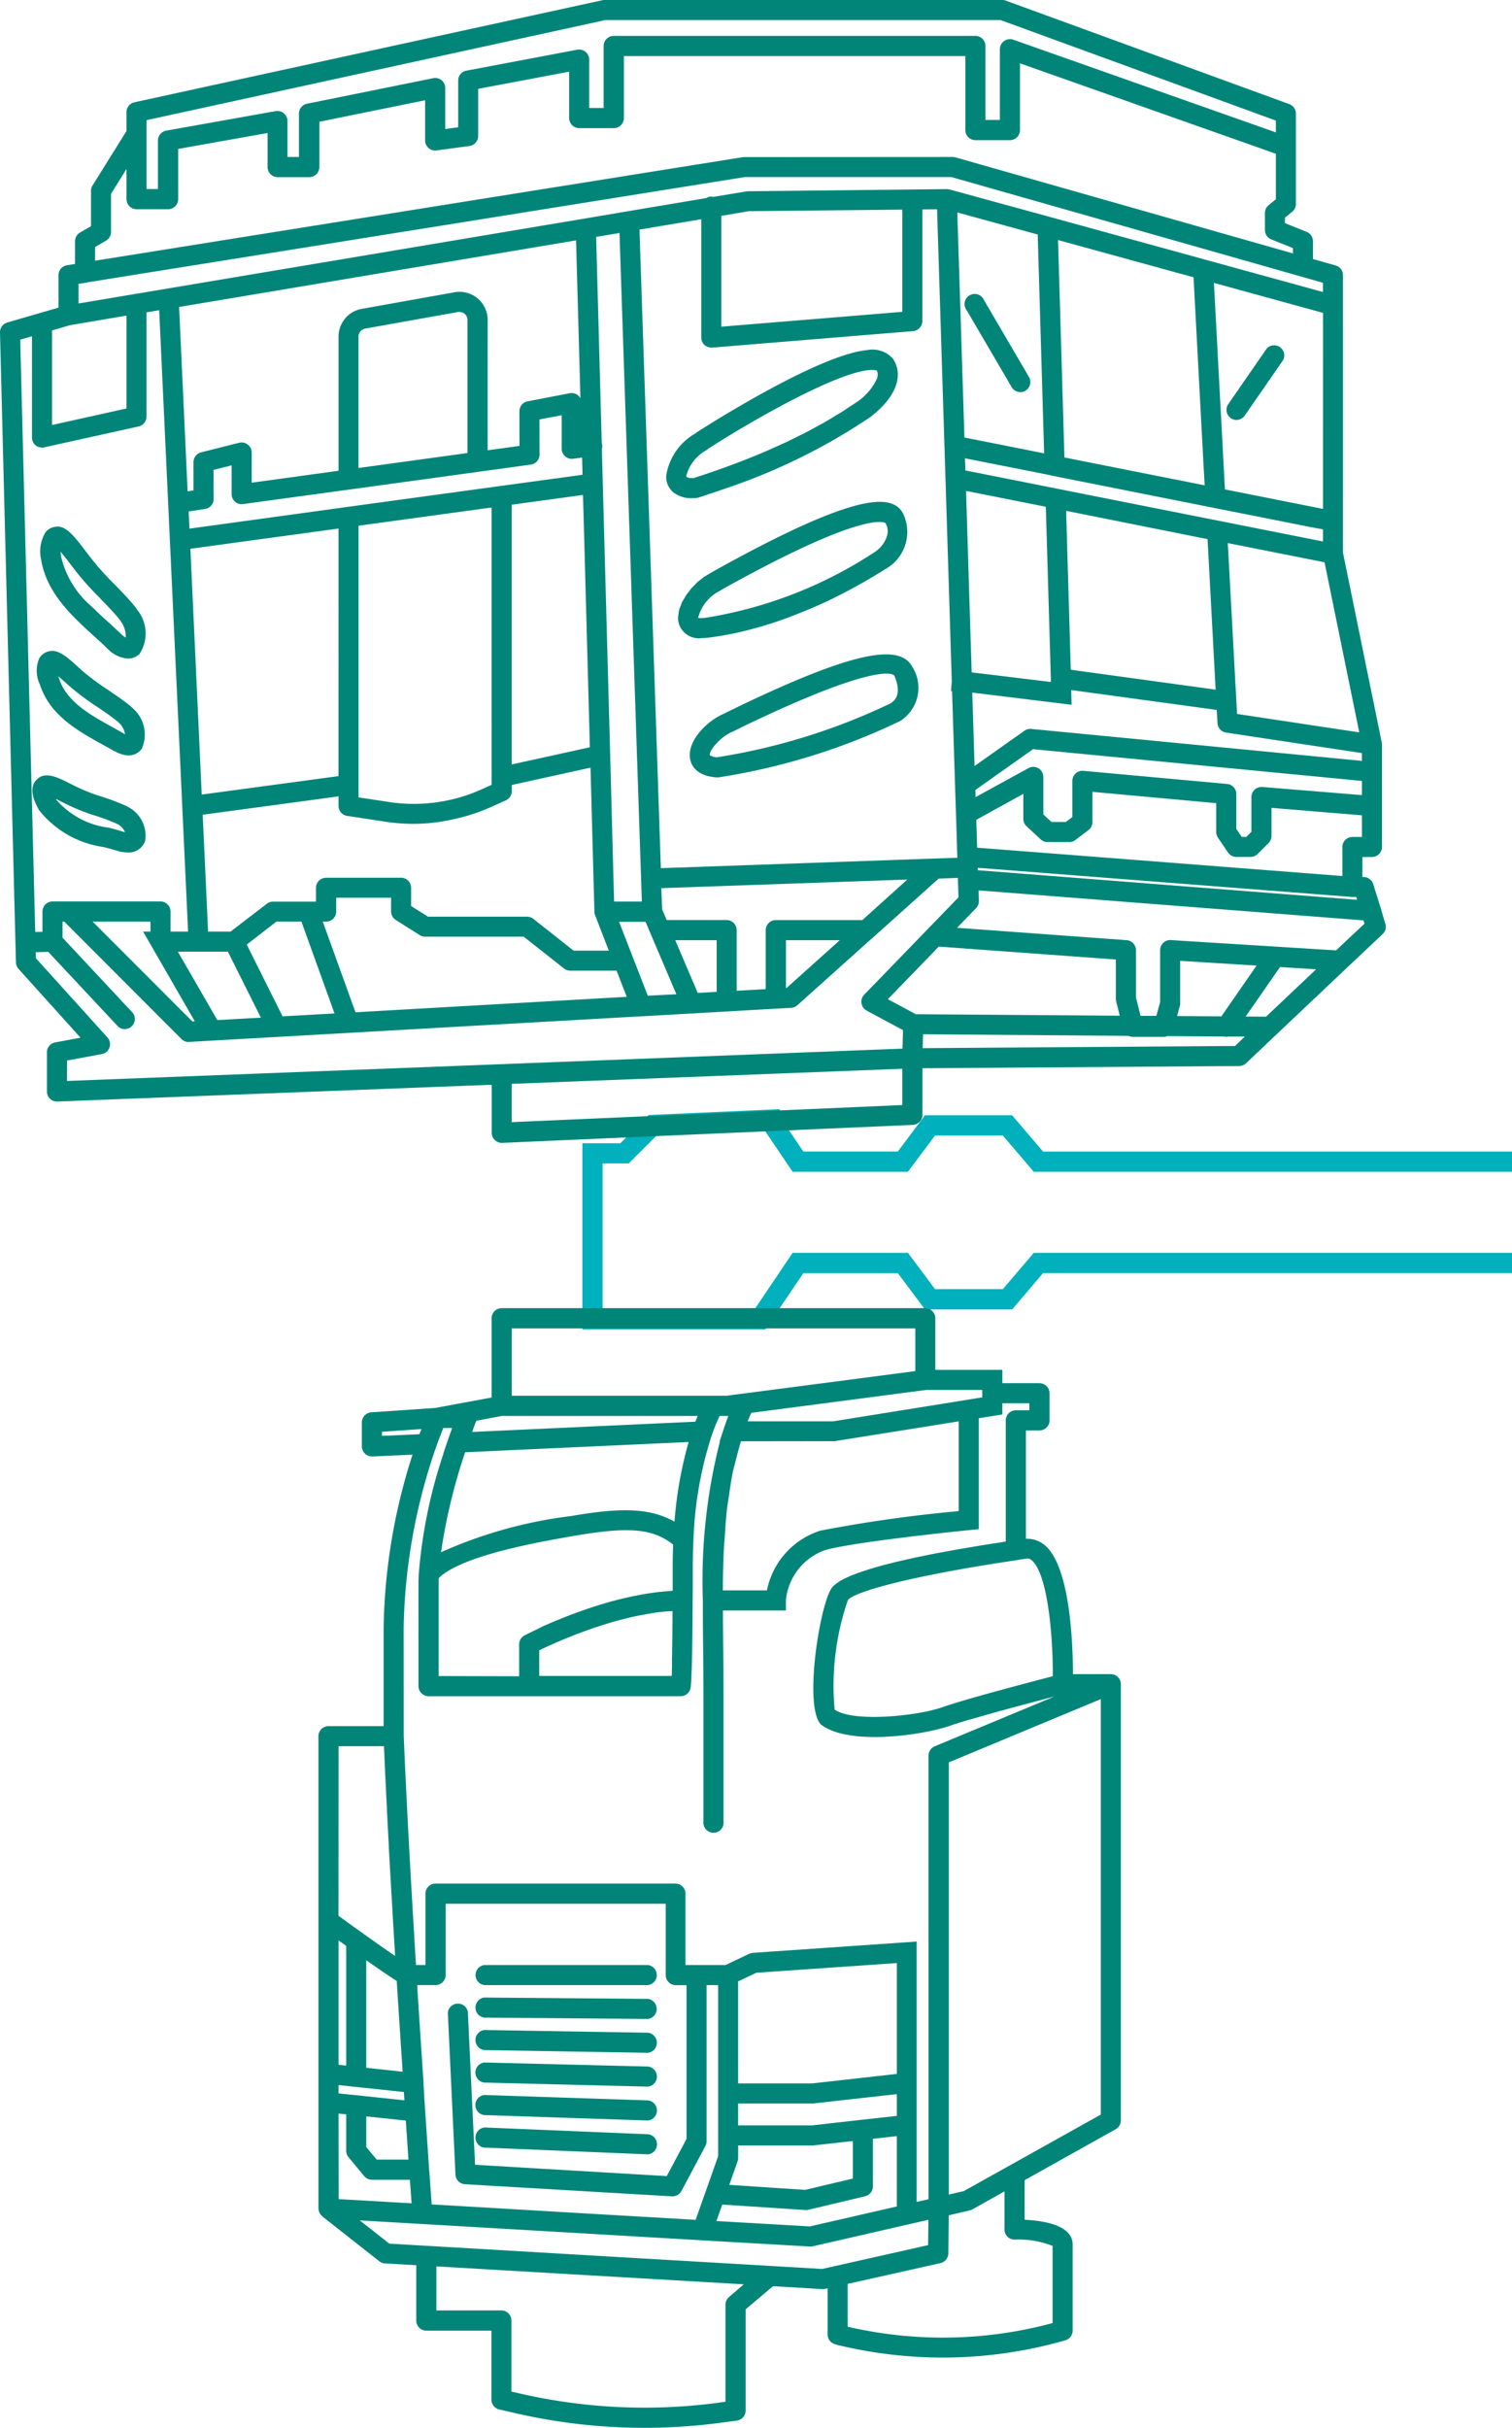
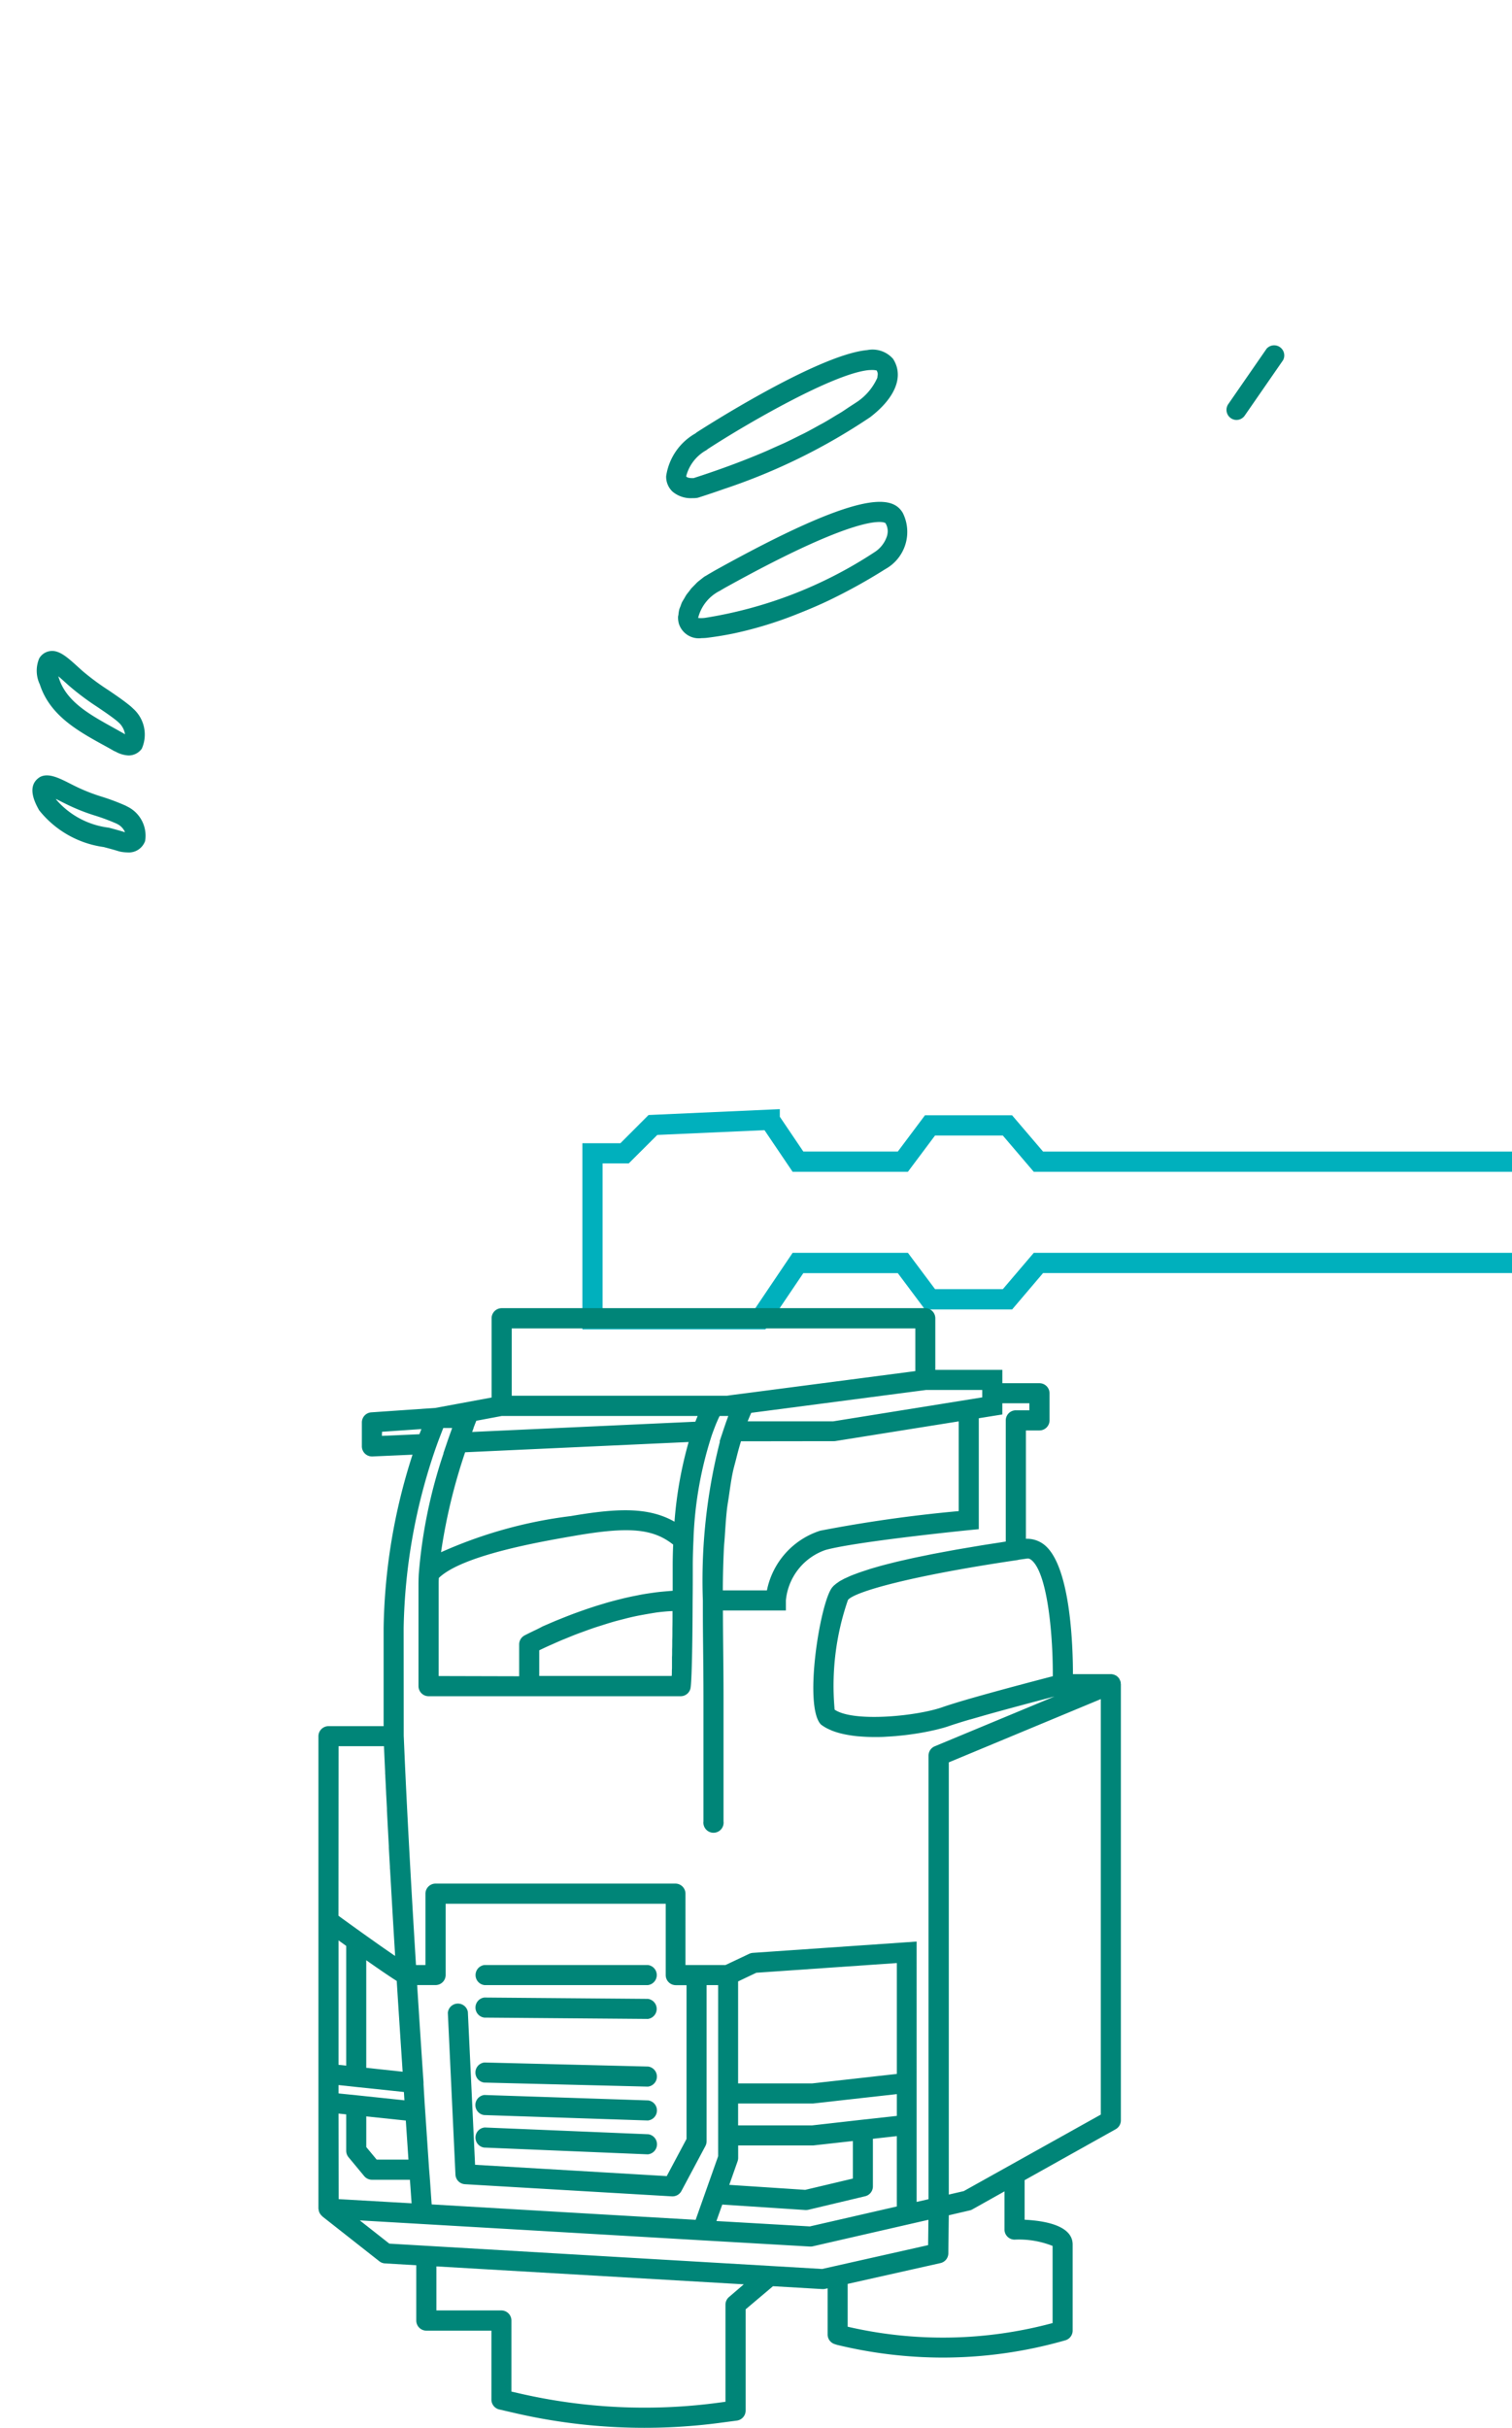
<svg xmlns="http://www.w3.org/2000/svg" id="Group_908" data-name="Group 908" width="74.763" height="120" viewBox="0 0 74.763 120">
  <defs>
    <clipPath id="clip-path">
      <rect id="Rectangle_965" data-name="Rectangle 965" width="74.763" height="120" fill="none" />
    </clipPath>
  </defs>
  <path id="Path_3387" data-name="Path 3387" d="M32.693,55.615,31.3,57.01H29.42v9.2h9.049l1.876-2.779h4.673l1.342,1.794h4.311L52.2,63.427H75.387v-1H51.741l-1.53,1.795H46.859l-1.342-1.795h-5.7l-1.875,2.78H30.42v-7.2h1.293L33.125,56.6l5.3-.236,1.391,2.058h5.7l1.342-1.793h3.352l1.53,1.793H75.387v-1H52.2l-1.532-1.793H46.36L45.018,57.42H40.345L39.183,55.7v-.375Z" transform="translate(-0.624 -0.503)" fill="#00b0bd" />
  <g id="Group_907" data-name="Group 907">
    <g id="Group_906" data-name="Group 906" clip-path="url(#clip-path)">
      <path id="Path_3388" data-name="Path 3388" d="M61.643,20.9a.5.5,0,0,0,.408-.213l1.9-2.745a.5.5,0,0,0-.815-.566l-1.9,2.746a.5.5,0,0,0,.408.778" transform="translate(-0.506 -0.142)" fill="#008578" />
-       <path id="Path_3389" data-name="Path 3389" d="M51.279,18.758l-2.224-3.8a.5.5,0,1,0-.856.5l2.224,3.8a.493.493,0,0,0,.427.245.5.5,0,0,0,.251-.067.5.5,0,0,0,.178-.678" transform="translate(-0.399 -0.122)" fill="#008578" />
      <path id="Path_3390" data-name="Path 3390" d="M24.147,98.929h8.087a.5.5,0,0,0,0-.992H24.147a.5.5,0,0,0,0,.992" transform="translate(-0.196 -0.811)" fill="#008578" />
      <path id="Path_3391" data-name="Path 3391" d="M24.143,100.549l8.087.066h0a.5.5,0,0,0,0-.992l-8.087-.066h0a.5.5,0,0,0,0,.992" transform="translate(-0.196 -0.824)" fill="#008578" />
-       <path id="Path_3392" data-name="Path 3392" d="M24.139,102.168l8.087.134h.008a.5.5,0,0,0,.008-.992l-8.087-.134h-.008a.5.5,0,0,0-.008.992" transform="translate(-0.196 -0.838)" fill="#008578" />
      <path id="Path_3393" data-name="Path 3393" d="M24.134,103.787l8.087.2h.013a.5.5,0,0,0,.013-.992l-8.088-.2h-.012a.5.5,0,0,0-.013.992" transform="translate(-0.196 -0.851)" fill="#008578" />
      <path id="Path_3394" data-name="Path 3394" d="M24.13,105.407l8.087.268h.017a.5.5,0,0,0,.016-.992l-8.087-.268h-.016a.5.5,0,0,0-.017.992" transform="translate(-0.196 -0.865)" fill="#008578" />
      <path id="Path_3395" data-name="Path 3395" d="M24.126,107.026l8.087.335h.021a.5.5,0,0,0,.02-.992l-8.087-.335a.5.5,0,0,0-.041.992" transform="translate(-0.196 -0.878)" fill="#008578" />
-       <path id="Path_3396" data-name="Path 3396" d="M68.5,45.666l-.2-.683a.468.468,0,0,0-.05-.164L67.9,43.7a.5.5,0,0,0-.474-.351h-.06v-.989h.468a.5.5,0,0,0,.5-.5V36.8a.61.61,0,0,0-.011-.061c0-.013,0-.025,0-.038l-1.917-9.379V13.6a.5.5,0,0,0-.361-.477l-1.124-.32v-.882a.5.5,0,0,0-.311-.46l-1.074-.431v-.272l.359-.293a.494.494,0,0,0,.182-.385V5.613a.5.5,0,0,0-.325-.466L49.731.03A.5.5,0,0,0,49.56,0H29.885a.47.47,0,0,0-.106.012L6.646,5.056a.5.5,0,0,0-.391.484v.936L4.57,9.177A.5.5,0,0,0,4.5,9.44v1.74l-.541.312a.5.5,0,0,0-.248.429v1.127l-.4.062a.5.5,0,0,0-.419.49v1.607l-.967.279h0l-1.565.455A.5.5,0,0,0,0,16.431L.763,46.589h0l.027.984a.489.489,0,0,0,.128.318l3.064,3.4-1.255.233a.494.494,0,0,0-.406.487v1.934a.494.494,0,0,0,.5.5h.019l21.475-.829v2.373a.5.5,0,0,0,.5.5h.022l20.3-.889a.5.5,0,0,0,.475-.5V52.8l15.664-.109a.5.5,0,0,0,.337-.136l1.525-1.446,3.452-3.265v0l1.777-1.676a.5.5,0,0,0,.136-.5M55.187,49.48l.18.724-10.083-.074L43.9,49.388l2.52-2.6,8.756.639V49.36a.49.49,0,0,0,.014.12m9.888-1.57L62.6,50.253l-1.007-.008,1.7-2.447Zm-4.685,2.327-2.19-.016.134-.5a.47.47,0,0,0,.018-.129v-2.1l3.778.234ZM42.64,45.478H38.362a.5.5,0,0,0-.5.5v2.912l-.115.007-1.322.074V45.974a.5.5,0,0,0-.5-.5H32.965l-.164-.384-.061-.145L32.7,43.9l12.164-.426-.263.236Zm-1.113.992L38.9,48.827l-.038,0V46.47ZM34.5,49.076,33.388,46.47h2.049v2.554Zm-2.469.14-.739-1.9v0l-.631-1.625-.05-.128h1.309l.043.1.218.516,0,0,1.263,2.964ZM2.571,16.332l.9-.261L6.255,15.6v4.59l-3.684.817ZM67.343,40.3v1.068h-.468a.5.5,0,0,0-.5.5V43.3L53.106,42.269,48.317,41.9l-.043-1.379L50.6,39.239v1.236a.5.5,0,0,0,.16.365l.7.649a.5.5,0,0,0,.336.132h1.077a.491.491,0,0,0,.3-.1l.65-.495a.5.5,0,0,0,.194-.394V39.139l6.12.558v1.427a.5.5,0,0,0,.086.279l.5.737a.5.5,0,0,0,.41.216h.7a.5.5,0,0,0,.351-.146l.542-.541a.5.5,0,0,0,.145-.351V39.93ZM19.83,43.385H16.124a.5.5,0,0,0-.5.5v.681H13.5a.5.5,0,0,0-.3.1L11.4,46.047H10.289l-.266-5.777,6-.81.716-.1v.476a.5.5,0,0,0,.42.49l1.9.289a9.147,9.147,0,0,0,1.366.105l.039,0a9.206,9.206,0,0,0,1.133-.077c.105-.014.208-.034.312-.051q.449-.073.891-.188c.11-.03.22-.057.33-.09a9.3,9.3,0,0,0,1.129-.416l.755-.341a.5.5,0,0,0,.292-.452V38.8l3.893-.857.193,7.128a.449.449,0,0,0,.034.166l.679,1.753H28.365l-1.992-1.572a.5.5,0,0,0-.307-.107h-4.9l-.838-.528v-.9a.5.5,0,0,0-.5-.5m-5.856,6.853L12.2,46.687l1.469-1.134h1.236l1.636,4.539Zm5.234-10.6-1.478-.224V25.984l6.58-.9V38.791L23.848,39a8.187,8.187,0,0,1-4.639.638M9.368,26.129l-.04-.851.813-.121a.5.5,0,0,0,.423-.493l-.006-1.438L11.453,23v1.424a.493.493,0,0,0,.562.491l5.286-.722h0l6.382-.876,2.568-.355a.5.5,0,0,0,.428-.492l-.006-1.737,1.1-.21v1.661a.5.5,0,0,0,.561.492l.447-.06.023.85-4.062.555-7.092.97-.317.044-.171.023h0l-7.45,1.023ZM25.3,37.784V24.947l3.527-.483.059,2.118.281,10.353-2.1.462Zm-8.563.578-6.762.912L9.414,27.124l7.325-1ZM28.7,19.685a.492.492,0,0,0-.528-.248l-2.089.4a.5.5,0,0,0-.4.489l.006,1.714-1.576.217V15.816a1.391,1.391,0,0,0-1.626-1.372l-4.607.824a1.391,1.391,0,0,0-1.14,1.364v6.637l-4.294.589V22.365a.5.5,0,0,0-.618-.481l-1.886.475a.5.5,0,0,0-.375.483l0,1.4-.29.042-.422-9.111,19.629-3.292Zm-5.888-4.251a.56.56,0,0,1,.061.013.494.494,0,0,1,.1.062.4.4,0,0,1,.143.306v6.577l-5.39.74v-6.5a.4.4,0,0,1,.327-.389l4.6-.822a.341.341,0,0,1,.156.013m7.555,29.128-.193-7.244h0L29.893,27.1l-.1-3.68-.032-1.231a.522.522,0,0,0,.015-.212.415.415,0,0,0-.022-.059L29.477,11.71l1.155-.194L31.7,43.442l.037,1.12Zm15.839-2.127h0L34.5,42.848l-1.824.063L31.62,11.349l3.055-.514v5.85A.49.49,0,0,0,35,17.15c.02.007.04.006.06.011a.517.517,0,0,0,.109.021l.041,0,9.941-.816a.5.5,0,0,0,.455-.494V10.352l.729-.008L46.7,22.06h0l.007.188.192,6.171.163,5.266-.039.477h.054l.146,4.648.047,1.432.066,2.126h0V42.4l-.06,0Zm21.137-5.212v.386l-16.349-1.58a.5.5,0,0,0-.334.088l-2.468,1.745-.114-3.629,2.931.36,1.981.243-.016-.57V34.26l0-.152,7.193.983.037.656a.5.5,0,0,0,.421.463ZM65.416,26.164v.6L53,24.3l-.32-.064-4.946-.984-.02-.6,4.255.843a.351.351,0,0,0,.075.022l12.749,2.534Zm-17.37,7.071L47.9,28.573l-.132-4.309,1.676.333,2.268.451.249,8.5h0l0,.16Zm4.9-.131-.23-7.855,6.993,1.4.4,7.439Zm6.621-9.115-6.1-1.211-.835-.166-.316-10.747,6.7,1.841L59.5,22.8Zm-9.449-1.882-2.43-.482L47.335,10.5l3.976,1.092.318,10.817Zm15.3,3.047-4.85-.964-.544-10.207,5.395,1.482Zm1.647,19.184.042.137L48.349,43.013l0-.12,18.491,1.442.039,0Zm-4.65-5.44a.513.513,0,0,0-.377.13.5.5,0,0,0-.16.365v1.721l-.252.252H61.4l-.269-.394V39.244a.5.5,0,0,0-.45-.494L53.567,38.1a.48.48,0,0,0-.379.128.494.494,0,0,0-.163.366v1.788l-.32.245H51.99l-.4-.37V38.4a.5.5,0,0,0-.243-.426.5.5,0,0,0-.492-.008L48.239,39.4l-.012-.352,2.854-2.018L67.343,38.6v.7Zm-1.247-3.609-.458-8.445,4.784.949L67.211,36.2ZM44.616,10.362v5.051l-8.949.734V10.669l1.362-.231ZM9.815,47.039h1.453L12.9,50.3l-2.154.121L8.794,47.039ZM7.44,46.047H7.077l.428.742v0l2.127,3.692-.119.007L4.582,45.554H7.44Zm10.136,3.987-1.616-4.481h.164a.5.5,0,0,0,.5-.5v-.681h2.714v.681a.5.5,0,0,0,.231.419l1.19.75a.492.492,0,0,0,.265.076h4.872l1.993,1.572a.492.492,0,0,0,.306.107h2.294l.5,1.293Zm47.84-35.6-.911-.25-4.883-1.343-7.694-2.114h0L47,9.378a.33.33,0,0,0-.045-.013l-.007,0a1.228,1.228,0,0,0-.137-.017l-9.87.107-1.681.279a.469.469,0,0,0-.09-.018.475.475,0,0,0-.246.074l-3.9.655-1.472.249L3.882,15v-.97l.4-.061a.4.4,0,0,0,.077-.02L36.824,8.752h10.22l17.248,4.905h0l1.123.319ZM7.246,5.939,29.938.991H49.472L63.087,5.96v.584L50.1,1.961a.5.5,0,0,0-.66.468v3.5h-.713V2.275a.5.5,0,0,0-.5-.5H30.347a.5.5,0,0,0-.5.5V5.338h-.714V2.944a.5.5,0,0,0-.588-.488L23.056,3.494a.494.494,0,0,0-.4.487V6.29l-.641.087V4.349a.494.494,0,0,0-.182-.384.5.5,0,0,0-.413-.1L15.182,5.127a.5.5,0,0,0-.4.486V7.76h-.567V5.981a.5.5,0,0,0-.583-.488l-5.413.964a.5.5,0,0,0-.409.488v2.4H7.246V5.939ZM4.7,12.209l.541-.312a.5.5,0,0,0,.248-.429V9.582L6.255,8.35V9.842a.5.5,0,0,0,.5.5H8.31a.5.5,0,0,0,.5-.5V7.361l4.421-.787V8.256a.5.5,0,0,0,.5.5h1.559a.5.5,0,0,0,.5-.5V6.019L21.02,4.955v1.99a.5.5,0,0,0,.562.491l1.632-.22a.5.5,0,0,0,.429-.492V4.392l4.5-.85V5.834a.5.5,0,0,0,.5.5h1.706a.5.5,0,0,0,.5-.5V2.771H47.734V6.429a.5.5,0,0,0,.5.5h1.7a.5.5,0,0,0,.5-.5V3.13L63.087,7.6v2.25l-.359.293a.494.494,0,0,0-.182.385v.843a.5.5,0,0,0,.311.46l1.074.43v.265L47.247,7.779a.481.481,0,0,0-.135-.019l-10.367.006L4.7,12.886Zm-3.119,4.41v5.01a.5.5,0,0,0,.185.387.481.481,0,0,0,.177.086A.612.612,0,0,0,2,22.113a.58.58,0,0,0,.072.012.492.492,0,0,0,.107-.012l4.677-1.036a.5.5,0,0,0,.388-.484V15.439l.627-.105L9.3,46.047H8.432v-.99a.5.5,0,0,0-.5-.5H2.6a.5.5,0,0,0-.5.5v1l-.358.009L1,16.788Zm1.735,35.8L5.035,52.1a.494.494,0,0,0,.38-.328.5.5,0,0,0-.1-.491L1.776,47.364l-.009-.3.619-.016,3.46,3.7a.5.5,0,0,0,.725-.678L3.092,46.347v-.793H3.18l5.79,5.8a.479.479,0,0,0,.379.145l22.344-1.265h.033l2.482-.14.01,0,1.71-.1h.034l1.721-.1.67-.038h.009l.016,0,.747-.042a.5.5,0,0,0,.3-.126l3.679-3.3a.31.31,0,0,0,.054-.042l3.254-2.92.954-.033,0,.1h0l.028.859L45.866,45.93l-3.138,3.239a.5.5,0,0,0,.122.781l1.8.966-.025.915L24.788,52.6l-.01,0-21.465.829ZM25.3,55.465V53.572l19.314-.746v1.793ZM61.069,51.7l-15.447.108.019-.686L55.8,51.2a.5.5,0,0,0,.213.049h1.532a.448.448,0,0,0,.177-.038l2.835.023a.625.625,0,0,0,.072.015.491.491,0,0,0,.066-.013l.657,0,.2,0Zm4.993-4.725-.227-.014-2.763-.173h0l-5.18-.322a.489.489,0,0,0-.371.134.5.5,0,0,0-.156.361v2.563l-.185.686-.784,0-.226-.911V46.965a.5.5,0,0,0-.46-.495l-8.387-.612.94-.97a.5.5,0,0,0,.14-.361l-.017-.517,19.032,1.482.05.165Z" transform="translate(0 0)" fill="#008578" />
      <path id="Path_3397" data-name="Path 3397" d="M34.7,24.758a.518.518,0,0,0,.118-.023q.652-.208,1.269-.426a29.767,29.767,0,0,0,7.206-3.539l.02-.014c1.243-.959,1.668-2.023,1.121-2.874a1.348,1.348,0,0,0-1.28-.434c-2.494.227-8.351,4.014-8.437,4.072l-.052.044a2.91,2.91,0,0,0-1.451,2.118,1.011,1.011,0,0,0,.315.761,1.4,1.4,0,0,0,.987.323c.06,0,.121,0,.183-.007m.507-2.367.079-.061c1.841-1.2,6.206-3.735,7.954-3.894.057,0,.106-.006.148-.006.184,0,.238.035.23.017a.381.381,0,0,1,.059.177.506.506,0,0,1-.012.107.7.7,0,0,1-.01.089,2.824,2.824,0,0,1-.935,1.142c-.129.089-.266.176-.4.263s-.282.19-.428.284c-.094.059-.194.115-.291.174-.194.118-.386.237-.588.351-.08.046-.167.089-.249.135-.223.124-.447.249-.68.369-.108.056-.223.108-.332.164-.215.107-.429.215-.653.32-.154.071-.316.141-.473.211-.189.084-.374.171-.568.253q-1.607.683-3.483,1.287c-.244.011-.35-.039-.37-.09a2.056,2.056,0,0,1,1-1.29" transform="translate(-0.275 -0.144)" fill="#008578" />
      <path id="Path_3398" data-name="Path 3398" d="M35.27,31.729q.656-.082,1.3-.215a19.326,19.326,0,0,0,3.205-.987c.523-.207,1.032-.424,1.511-.654a27.766,27.766,0,0,0,2.77-1.536,2.1,2.1,0,0,0,.862-2.781c-.513-.86-2.023-1.194-9.324,2.869l-.219.128c-.05.025-.1.061-.151.091s-.1.053-.143.086-.105.082-.159.125-.1.076-.15.121-.1.1-.144.145-.1.1-.148.151-.084.108-.127.163-.091.111-.132.17-.074.126-.111.188-.069.111-.1.168-.056.139-.081.208c-.021.053-.047.106-.061.159a1.606,1.606,0,0,0-.04.241c0,.041-.019.082-.02.123a1.1,1.1,0,0,0,.042.348,1.032,1.032,0,0,0,1.122.708,2.51,2.51,0,0,0,.3-.019m.8-2.437c7.124-3.964,7.983-3.234,7.991-3.228a.774.774,0,0,1,.111.418.888.888,0,0,1-.043.244,1.489,1.489,0,0,1-.61.774,21.3,21.3,0,0,1-8.373,3.245,1.472,1.472,0,0,1-.338.007H34.8a2.053,2.053,0,0,1,1.073-1.342Z" transform="translate(-0.28 -0.207)" fill="#008578" />
-       <path id="Path_3399" data-name="Path 3399" d="M36.611,35.287l-.42.2-.06.039c-.815.319-1.867,1.323-1.728,2.229.05.32.287.87,1.326.941h.034a.5.5,0,0,0,.086-.008,31.915,31.915,0,0,0,8.936-2.776l.022-.012a1.938,1.938,0,0,0,.576-2.69c-.664-1.207-3.206-.607-8.772,2.073m7.712-.249A30.9,30.9,0,0,1,35.74,37.7a.737.737,0,0,1-.357-.1c-.052-.2.486-.912,1.17-1.185l.488-.242c4.646-2.237,6.413-2.607,7.075-2.607.322,0,.383.088.384.09.109.235.419,1.022-.177,1.375" transform="translate(-0.285 -0.27)" fill="#008578" />
-       <path id="Path_3400" data-name="Path 3400" d="M4.636,31.629c.255.233.506.461.739.692l.033.03a1.511,1.511,0,0,0,.939.417.811.811,0,0,0,.573-.235,1.846,1.846,0,0,0-.094-2.143l-.091-.134c-.309-.391-.691-.783-1.059-1.161A13.34,13.34,0,0,1,4.41,27.665l-.173-.226c-.533-.7-.88-1.134-1.308-1.193a.243.243,0,0,0-.084,0,.773.773,0,0,0-.565.26,1.819,1.819,0,0,0-.229,1.372c.264,1.634,1.5,2.762,2.585,3.756m.328-1.844c.367.377.715.734.97,1.053l.091.135a1.245,1.245,0,0,1,.208.736.085.085,0,0,1,0,.016,1.4,1.4,0,0,1-.178-.125c-.239-.234-.493-.467-.751-.7s-.511-.468-.755-.709A4.639,4.639,0,0,1,3.03,27.7c0-.046-.011-.125-.015-.212.149.174.313.392.433.548l.168.219a13.8,13.8,0,0,0,1.349,1.528" transform="translate(-0.017 -0.217)" fill="#008578" />
      <path id="Path_3401" data-name="Path 3401" d="M5.1,37.078c.183.1.363.2.536.3h0c.038.022.067.028.1.046a1.447,1.447,0,0,0,.629.185.8.8,0,0,0,.661-.334,1.72,1.72,0,0,0-.42-1.975L6.5,35.2c-.343-.288-.746-.561-1.135-.825a12.247,12.247,0,0,1-1.289-.957l-.169-.153c-.551-.5-.98-.9-1.449-.808H2.455a.735.735,0,0,0-.5.353,1.566,1.566,0,0,0,.03,1.289c.493,1.531,1.885,2.3,3.113,2.979M4.811,35.2c.387.262.751.509,1.022.735l.106.1a1.01,1.01,0,0,1,.259.527c-.02-.011-.043-.023-.066-.038h0c-.179-.1-.364-.206-.553-.31C4.46,35.592,3.3,34.952,2.93,33.794c-.012-.036-.022-.068-.032-.1.125.106.254.222.346.305l.174.156A12.946,12.946,0,0,0,4.811,35.2" transform="translate(-0.015 -0.269)" fill="#008578" />
      <path id="Path_3402" data-name="Path 3402" d="M5.14,42.187c.258.068.512.135.755.212.016,0,.032.009.049.012a1.829,1.829,0,0,0,.364.041.853.853,0,0,0,.88-.562A1.6,1.6,0,0,0,6.336,40.2c-.006,0-.1-.054-.108-.057A10.926,10.926,0,0,0,5.052,39.7a8.944,8.944,0,0,1-1.344-.533l-.17-.085c-.572-.292-1.067-.543-1.473-.39a.5.5,0,0,0-.1.05c-.676.446-.193,1.31-.016,1.627A4.938,4.938,0,0,0,5.14,42.187M3.09,39.966l.164.082a9.759,9.759,0,0,0,1.482.592,9.977,9.977,0,0,1,1.047.393l.1.055a.836.836,0,0,1,.312.363.2.2,0,0,1-.034-.006c-.248-.076-.508-.146-.771-.216A4.074,4.074,0,0,1,2.8,39.852a.459.459,0,0,1-.024-.043c.112.054.223.111.313.157" transform="translate(-0.013 -0.32)" fill="#008578" />
      <path id="Path_3403" data-name="Path 3403" d="M55.544,83.682a.452.452,0,0,0-.041-.105.288.288,0,0,0-.016-.041.5.5,0,0,0-.142-.156s-.007-.011-.013-.014-.021-.006-.031-.012a.5.5,0,0,0-.166-.059c-.016,0-.03-.007-.047-.008s-.021,0-.032,0H53.184c0-1.413-.124-5.13-1.3-6.288a1.368,1.368,0,0,0-1.025-.4V71.243h.668a.5.5,0,0,0,.5-.5V69.408a.5.5,0,0,0-.5-.5H49.694V68.25h-.5l-2.815,0V65.7a.5.5,0,0,0-.5-.5H24.939a.5.5,0,0,0-.5.5v3.916l-2.778.514-3.175.219a.5.5,0,0,0-.462.495v1.185a.5.5,0,0,0,.5.5h.023l1.982-.088A29.16,29.16,0,0,0,19.1,81.009v4.85H16.376a.5.5,0,0,0-.5.5V109.7a.494.494,0,0,0,.02.1c0,.017,0,.032.009.049a.5.5,0,0,0,.147.22c.007,0,.007.015.014.02l2.822,2.22a.489.489,0,0,0,.278.105l1.548.091v2.733a.5.5,0,0,0,.5.5H24.43v3.412a.5.5,0,0,0,.386.483l.7.161a28.485,28.485,0,0,0,10.355.482l.7-.093A.5.5,0,0,0,37,119.69v-5.006l1.353-1.143,2.445.143h.03a.486.486,0,0,0,.107-.012l.119-.027v2.285a.5.5,0,0,0,.347.473l.118.037a22.233,22.233,0,0,0,5.228.629,21.977,21.977,0,0,0,6.064-.855.5.5,0,0,0,.359-.477v-4.255c0-.923-1.322-1.173-2.375-1.226V108.3L55.3,105.78a.5.5,0,0,0,.254-.432V83.779a.316.316,0,0,0-.008-.033.466.466,0,0,0,0-.064M36.18,114.074a.5.5,0,0,0-.177.379v4.8l-.266.036a27.533,27.533,0,0,1-10-.467l-.318-.072v-3.512a.5.5,0,0,0-.5-.5H21.709v-2.176l15.2.886ZM51.188,77.7c.759.747,1.012,3.738,1,5.691l-.075.02c-.867.225-2.809.736-4.194,1.139l-.066.02c-.214.062-.413.122-.591.178l-.076.024c-.175.055-.333.106-.456.15-1.262.443-4.393.757-5.329.122a12.965,12.965,0,0,1,.658-5.422c.316-.4,3.072-1.19,8.374-1.971a.478.478,0,0,0,.074-.018l.414-.058c.069-.01.149.009.266.124m-17.809,3.4c0,.18,0,.348-.007.506,0,.027,0,.055,0,.081,0,.135,0,.259-.006.378,0,.041,0,.083,0,.123,0,.094,0,.18-.006.265,0,.047,0,.1,0,.14,0,.064,0,.121,0,.179s0,.1,0,.151,0,.116-.006.17c0,.026,0,.055,0,.078q0,.118-.009.208H26.794V82.111c.112-.055.262-.126.435-.205.075-.035.176-.077.262-.116.115-.052.225-.1.358-.158.1-.043.218-.088.327-.133.144-.06.286-.118.443-.179.12-.047.253-.093.38-.14.167-.061.333-.122.51-.182.136-.046.28-.089.42-.134.182-.059.367-.116.557-.171.147-.042.3-.079.448-.118.193-.05.388-.1.585-.141.156-.035.312-.062.469-.091.2-.036.393-.068.59-.1.16-.022.318-.037.477-.052.11-.01.219-.014.329-.02,0,.317,0,.617-.007.883v.046M21.822,83.383V78.834c0-.086,0-.173.006-.265,0-.01,0-.023,0-.034,1.164-1.126,5.021-1.792,6.7-2.082,2.676-.464,3.882-.367,4.889.433-.015.339-.024.69-.024,1.057s0,.681,0,1c0,.077,0,.15,0,.225l-.1.008c-.1.007-.2.016-.3.025-.122.011-.244.022-.367.037-.1.012-.2.027-.305.042-.12.017-.239.035-.358.055s-.208.038-.311.059-.232.045-.347.07-.206.046-.308.069l-.339.084c-.1.026-.2.053-.3.079s-.22.061-.328.094l-.29.087c-.107.033-.212.066-.316.1l-.271.09-.305.107c-.084.03-.168.06-.25.09-.1.037-.2.073-.292.11l-.222.086-.276.111-.2.08-.255.109-.164.071-.232.1L26.828,81l-.2.1-.1.046-.181.088-.048.024c-.13.064-.211.107-.232.118a.5.5,0,0,0-.265.438v1.579Zm11.664-7.628c-1.29-.733-2.827-.674-5.125-.28a22.331,22.331,0,0,0-6.422,1.788,27.934,27.934,0,0,1,1.191-4.941l11.052-.507a19.851,19.851,0,0,0-.7,3.939m-9.938-4.633c.033-.086.058-.154.077-.2l.018-.046c.012-.029.024-.061.025-.062l.018-.048,1.254-.236h9.687l0,.009-.015.038c-.031.073-.061.151-.094.235l-11.037.507c.02-.053.042-.113.058-.158l.013-.035M48.7,69.408v.2l-7.372,1.185H37.1c.057-.145.116-.283.177-.42l8.645-1.131H48.7ZM35.925,77.08c.009-.2.031-.386.043-.581.03-.457.059-.914.107-1.351.027-.231.069-.45.1-.677.056-.383.108-.767.184-1.137.049-.237.117-.464.176-.7.072-.288.147-.574.235-.855l4.636-.006,6.13-.979v4.436a68.917,68.917,0,0,0-6.848.968,3.9,3.9,0,0,0-2.635,2.951H35.873c0-.72.021-1.408.052-2.075M25.435,66.2H45.391V68.31l-7.972,1.041-.615.08H36.8l-.482.062v0l-.249.035H25.435ZM19.02,71.309l1.947-.134c-.03.079-.06.165-.1.255l-1.852.082Zm1.07,9.7a28.625,28.625,0,0,1,1.6-8.933q.109-.306.2-.541c.028-.073.049-.127.073-.189l.077-.2.01-.024h.439c-.058.163-.125.351-.2.561l-.234.689h.009a24.8,24.8,0,0,0-1.227,5.981c-.007.166-.013.32-.013.482v5.045a.5.5,0,0,0,.5.5H33.79a.5.5,0,0,0,.488-.411c0-.011,0-.029.008-.061.025-.221.082-1.079.093-4.247.007-.51.007-1.074.007-1.713,0-.439.014-.854.033-1.253v0a18.661,18.661,0,0,1,.915-5.237c.072-.2.14-.379.2-.53.026-.063.047-.108.07-.163.034-.075.068-.157.1-.213l.011-.023.417,0h.011c-.034.087-.064.181-.1.272h0l-.115.336h0v0l-.217.653h.018a27.778,27.778,0,0,0-.844,7.866v.5h0c0,.58.006,1.161.012,1.77.009.83.018,1.691.018,2.584v6.055a.5.5,0,1,0,.992,0V84.5c0-.9-.009-1.76-.018-2.6-.006-.6-.01-1.183-.012-1.759H38.99v-.5a2.926,2.926,0,0,1,1.963-2.491c1.56-.426,7.074-.978,7.13-.984l.446-.043V70.64l.748-.121h0l.416-.066V69.9H51.03v.347h-.668a.5.5,0,0,0-.5.5v5.988l-.32.051c-.351.054-.7.107-1.018.16l-.389.066c-.3.051-.6.1-.873.15-.129.023-.244.046-.367.068-.256.047-.511.094-.744.14l-.33.068c-.216.044-.433.088-.63.132-.11.024-.205.047-.309.07-.177.04-.356.08-.516.12-.1.024-.187.048-.282.071-.144.037-.291.074-.42.11-.092.025-.171.049-.256.073-.112.033-.229.065-.33.1-.083.026-.153.051-.228.075s-.179.059-.256.086-.132.051-.2.075-.136.051-.194.075-.109.049-.162.073-.1.045-.146.066-.088.048-.131.07-.074.04-.105.058-.071.047-.1.069-.05.032-.069.047-.056.046-.081.067l-.043.036a.821.821,0,0,0-.059.064c-.008.009-.018.018-.025.027s-.025.035-.037.052-.013.018-.018.026c-.014.024-.025.045-.035.063-.582,1.093-1.293,5.773-.467,6.634a2.018,2.018,0,0,0,.462.265c.027.012.051.025.078.036a3.712,3.712,0,0,0,.554.167c.038.009.076.017.115.024a6.215,6.215,0,0,0,.639.093l.093.006c.223.018.451.028.683.028l.04,0h.021c.167,0,.335,0,.5-.012l.112-.007c.132-.007.263-.016.393-.026l.181-.018c.106-.01.211-.021.314-.033l.194-.025.284-.04.188-.03c.091-.015.179-.031.265-.047l.175-.034c.086-.017.167-.035.247-.053.051-.011.1-.022.151-.034.083-.02.16-.04.235-.06l.115-.03c.107-.031.206-.061.294-.092.112-.04.258-.087.419-.137l.078-.025q.251-.079.557-.168l.012,0c.217-.063.45-.13.693-.2h0c.734-.207,1.55-.427,2.252-.614l.038-.011.633-.167.037-.01.4-.105.1-.026-5.926,2.464a.5.5,0,0,0-.305.458V109.24l-.078.019-.51.116V96.506l-8.1.559a.511.511,0,0,0-.179.047l-1.171.554h-1.98V94.141a.5.5,0,0,0-.5-.5H21.668a.5.5,0,0,0-.5.5v3.525H20.7c-.484-7.858-.6-11.294-.606-11.328ZM18.4,97.542l.323.225.059.04c.106.073.21.146.313.215l.053.036c.221.15.43.289.6.395q.123,1.943.275,4.225c.006.09.011.171.017.262l-.127-.014-1.672-.179V97.43l.115.08.045.032m-1.531,7.466.38.04v1.8a.5.5,0,0,0,.114.317l.777.936a.5.5,0,0,0,.382.179H20.4c.022.3.044.589.063.891l.02.273-3.607-.207Zm0-1V103.6l.079.008.743.08h0l2.411.254c.009.137.016.273.025.411l-.223-.024-2.108-.222h0l-.88-.09Zm1.372,1.14,1.955.205.13,1.931h-1.57l-.515-.62Zm-.992-2.509-.38-.041v-6.15l.38.273Zm4.226,6.859-.029-.4c-.031-.46-.061-.912-.1-1.357v0l-.193-2.871c-.031-.444-.056-.879-.081-1.306l0-.106c-.058-.837-.111-1.636-.161-2.406l-.012-.179c-.04-.61-.076-1.185-.113-1.754-.01-.156-.02-.308-.029-.462h.909a.5.5,0,0,0,.5-.5V94.637H33.048v3.525a.5.5,0,0,0,.5.5h.53v7.6l-.979,1.837-9.477-.559-.357-7.558a.5.5,0,0,0-.99.047l.377,8a.5.5,0,0,0,.466.471l10.239.6h.03a.5.5,0,0,0,.437-.263l1.187-2.225a.508.508,0,0,0,.059-.234V98.658h.571v8.458l-1.113,3.144-6.481-.376Zm23-5.452v1.077l-1.733.191h0l-2.459.279H36.628v-1.083l3.707,0Zm-4.53,4.733-.876-.058-2.879-.189.412-1.169a.521.521,0,0,0,.028-.165v-.614l3.707,0,1.965-.219v1.856Zm4.53-11.211v5.48l-4.193.47H36.628V98.476l.9-.428ZM35.555,110.32l.29-.814,4.109.27h.033a.56.56,0,0,0,.115-.013l2.81-.669a.5.5,0,0,0,.381-.482v-2.358l1.182-.132V109.6l-4.3.986ZM16.872,86.85h2.245c.012.286.031.7.057,1.262,0,.053,0,.112.008.169,0,.093.008.18.013.28.009.186.019.387.029.6,0,.053.006.107.008.162q.015.292.032.616c0,.028,0,.056,0,.084.027.532.059,1.124.094,1.78l0,.065c.017.3.034.614.053.939,0,.05,0,.1.008.149.017.3.035.612.054.935l.012.222c.021.353.042.719.064,1.1.01.175.021.357.032.537s.023.376.034.57c.016.257.032.519.048.787,0,.038,0,.073.007.112l-.055-.037c-.157-.107-.337-.232-.523-.361l-.194-.135q-.4-.283-.867-.615c-.373-.267-.71-.511-.957-.689l-.207-.151Zm23.91,25.839-21.4-1.252-1.461-1.149,7.695.447,9.22.538h0l5.351.308h.028a.458.458,0,0,0,.11-.013l4.755-1.09h0l.584-.134.374-.085-.015,1.252Zm9.017-3.835v1.885a.5.5,0,0,0,.5.5,4.52,4.52,0,0,1,1.879.311v3.813a20.845,20.845,0,0,1-10.133.18v-2.116l4.59-1.029a.5.5,0,0,0,.388-.478l.022-1.885,1.038-.241a.472.472,0,0,0,.13-.051Zm-2.012-.014-.742.172V87.649l7.517-3.127v20.536Z" transform="translate(-0.131 -0.54)" fill="#008578" />
    </g>
  </g>
</svg>